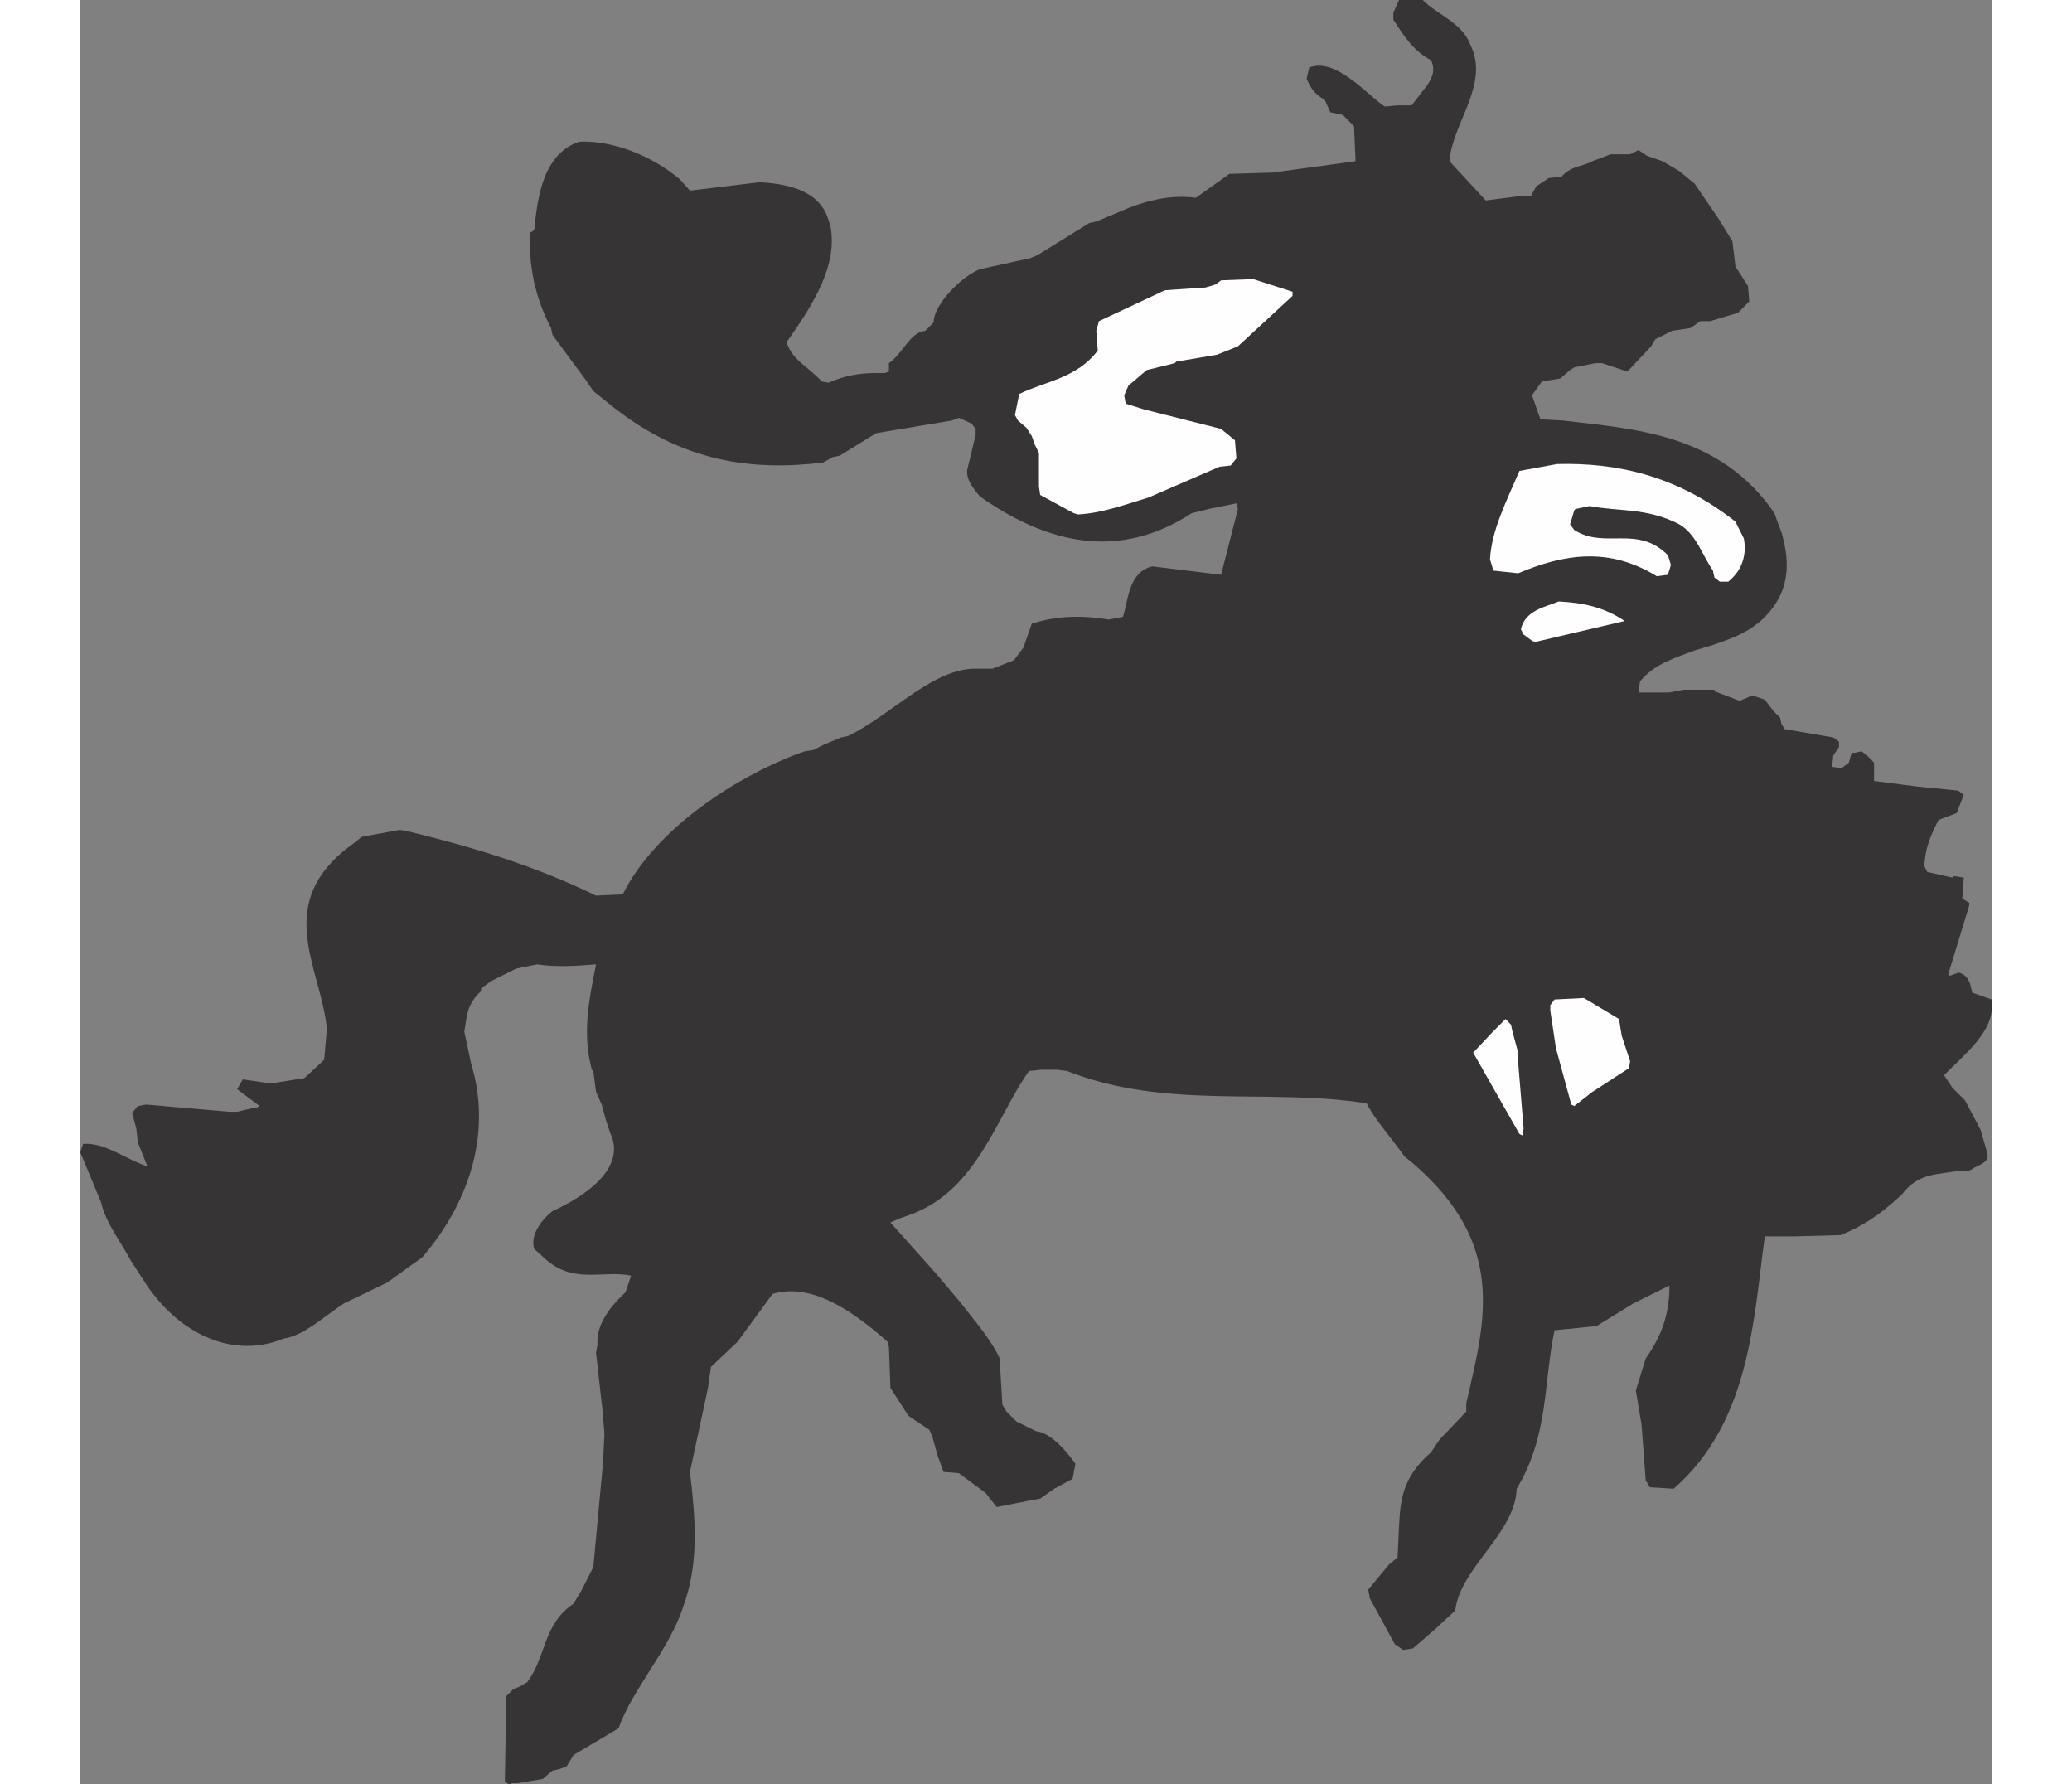
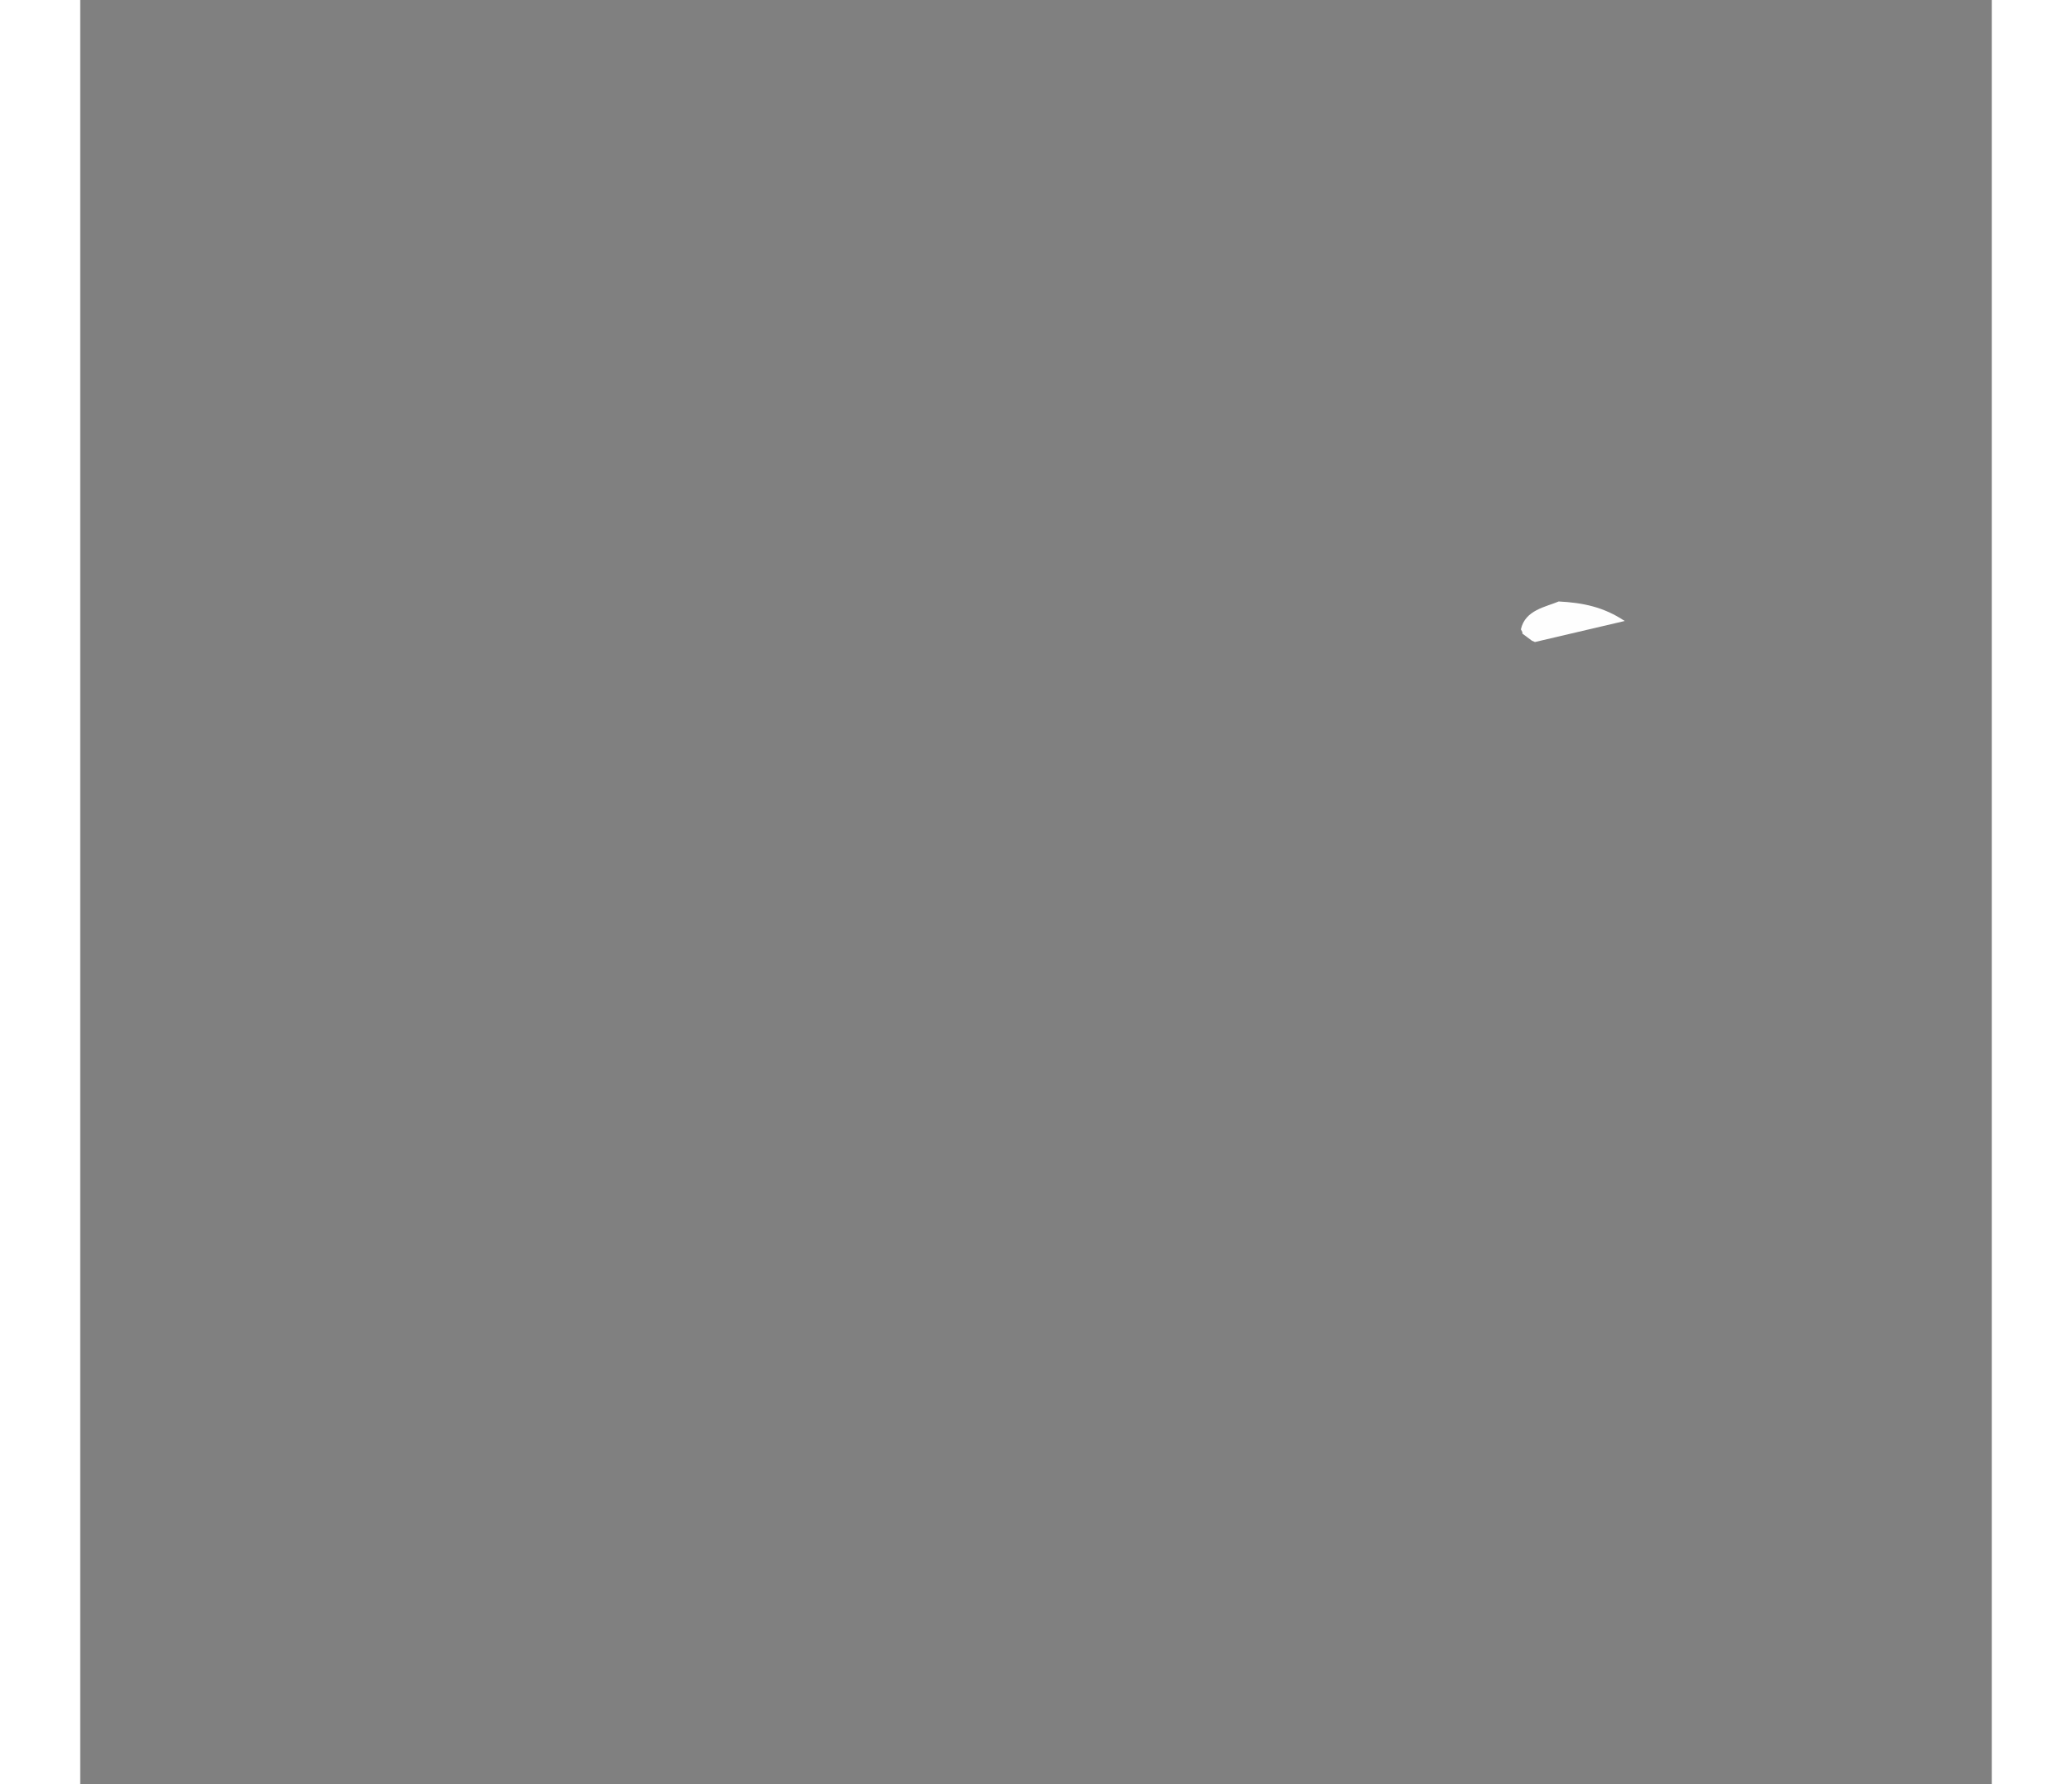
<svg xmlns="http://www.w3.org/2000/svg" xml:space="preserve" width="7.848in" height="6.757in" version="1.1" style="shape-rendering:geometricPrecision; text-rendering:geometricPrecision; image-rendering:optimizeQuality; fill-rule:evenodd; clip-rule:evenodd" viewBox="0 0 7847.73 7323.93">
  <rect x="0" y="0" width="7847.73" height="7323.93" fill="#808080" stroke="none" />
  <defs>
    <style type="text/css">
   
    .fil1 {fill:#FEFEFE}
    .fil0 {fill:#373435}
   
  </style>
  </defs>
  <g id="Layer_x0020__x0028_Black_x0020_and_x0020_White_x0029_">
    <g id="_2008639927968">
-       <path class="fil0" d="M1760.46 7323.93l-17.25 -11.16 6.09 -351.08 28.41 -28.41 29.43 -12.18 28.41 -17.25 0 0c80.16,-108.57 62.91,-235.41 189.74,-321.65l0 0 34.5 -57.84 46.67 -92.34 39.57 -425.15 6.09 -120.75 -6.09 -81.17 -28.41 -252.65 6.09 -34.5 0 0c-6.09,-75.08 45.66,-150.17 114.66,-213.08l0 0 23.33 -69 0 0c-115.67,-23.34 -230.33,34.5 -346,-62.91l0 0 -51.75 -46.68 0 0c-17.25,-51.75 23.33,-114.66 75.08,-155.25 138,-62.91 305.42,-178.58 236.42,-321.65l0 0 -17.25 -51.75 -17.25 -63.92 -23.34 -51.75 -11.16 -86.25 0 0c-6.09,-5.07 -6.09,-5.07 -6.09,-5.07 -40.59,-150.17 -11.16,-288.17 17.25,-432.25 -81.17,6.09 -161.33,12.18 -241.49,0l0 0 -86.25 17.25 -103.5 51.75 -40.59 29.42 0 0c0,11.16 0,11.16 0,11.16 -62.91,57.84 -57.84,109.59 -69,166.41l0 0 28.41 132.92 0 0c81.17,264.83 6.09,551.98 -200.91,793.48l0 0 -144.08 103.5 -178.58 86.25 0 0c-86.25,57.84 -166.41,132.92 -247.58,144.08 -194.82,81.17 -425.15,-5.07 -575.32,-241.49l0 0 -51.75 -80.16 0 0c-39.57,-75.09 -103.5,-155.25 -120.74,-236.42l0 0 -74.07 -178.58 -12.18 -28.41 12.18 -34.5 0 0c91.32,-6.09 172.49,62.91 263.82,92.34l0 0 -39.57 -98.42 -6.09 -56.82 -17.25 -63.92 23.34 -28.41 34.5 -6.09 338.9 29.42 34.5 0 75.08 -17.25 0 0c6.09,0 6.09,0 6.09,0 11.16,-6.09 11.16,-6.09 11.16,-6.09l0 0 -92.33 -69 23.34 -40.59 114.66 17.25 138 -22.33 81.17 -75.08 11.16 -126.83 0 0c-22.32,-241.49 -213.08,-495.16 69,-730.56l0 0 75.09 -57.84 155.24 -28.41 34.5 6.09 0 0c258.74,62.91 512.41,138 771.15,263.82l0 0 109.59 -5.07 0 0c138,-275.99 471.83,-482.99 713.32,-575.32l0 0 34.5 -12.18 34.5 -5.07 45.66 -23.34 69 -28.41 28.41 -6.09 0 0c178.58,-86.25 351.08,-282.08 529.66,-275.99l0 0 62.91 0 87.26 -34.5 0 0c5.07,-6.09 5.07,-6.09 5.07,-6.09l0 0 34.5 -45.66 34.5 -98.42 0 0c103.5,-34.5 213.08,-34.5 316.58,-17.25l0 0 57.84 -11.16 0 0c22.32,-69 22.32,-183.66 120.75,-206.99l0 0 282.08 34.5 69 -269.9 -6.09 -23.34 -114.66 23.34 -69 17.25 0 0c-299.33,194.82 -592.57,125.82 -869.58,-69 -34.5,-40.59 -56.82,-75.08 -51.75,-109.59l0 0 34.5 -144.08 0 -23.34 -17.25 -22.32 -51.75 -23.34 -28.41 11.16 -310.49 51.75 -150.17 92.34 -28.41 6.09 -40.59 22.32 0 0c-287.15,34.5 -569.23,0 -856.39,-224.24l0 0 -86.25 -69 -35.51 -51.75 -131.91 -178.58 -6.09 -28.41 0 0c-69,-131.91 -91.32,-258.74 -86.25,-390.65l0 0 17.25 -12.18 0 0c12.18,-114.66 29.42,-310.49 184.67,-362.24 138,-6.09 299.33,57.84 413.99,155.25l0 0 40.59 45.66 287.15 -34.5 0 0c92.33,6.09 230.33,23.34 275.99,139.01l0 0 12.18 34.5 0 0c34.5,160.32 -63.92,321.65 -178.58,482.99 23.34,75.09 86.25,97.41 144.08,161.33l0 0 28.41 5.07 0 0c62.91,-28.41 126.83,-39.57 189.74,-39.57l0 0 40.59 0 17.25 -6.09 0 -34.5 0 0c57.84,-40.59 86.25,-126.83 149.16,-132.92l0 0 34.5 -34.5 0 0c0,-74.07 115.67,-189.75 189.75,-218.15l0 0 208.01 -45.66 28.41 -12.18 213.08 -131.91 28.41 -6.09 138 -57.84 0 0c92.34,-34.5 178.58,-51.75 270.92,-39.57l0 0 137.99 -98.43 0 0c5.07,0 5.07,0 5.07,0l0 0 172.5 -5.07 339.91 -46.67 -6.09 -143.07 -45.66 -46.68 -51.75 -11.16 -23.34 -51.75 0 0c-34.5,-17.25 -56.82,-45.66 -69,-75.09 -5.07,-11.16 -5.07,-11.16 -5.07,-11.16l0 0 11.16 -46.68 23.34 -5.07 0 0c103.5,-17.25 229.31,131.91 287.15,166.41l0 0 51.75 -5.07 57.84 0 62.91 -81.17 0 0c23.34,-34.5 34.5,-62.91 17.25,-103.5 -75.08,-40.59 -109.59,-97.41 -155.25,-166.41l0 0 0 -29.43 23.34 -51.75 97.41 0 0 0c63.92,63.92 161.33,92.33 195.83,184.67 80.16,161.33 -75.09,321.65 -86.25,476.9l0 0 149.16 161.33 132.92 -17.25 51.75 0 22.32 -40.59 51.75 -34.5 51.75 -5.07 0 0c40.59,-46.68 87.26,-40.59 126.83,-63.92l0 0 75.09 -28.41 80.16 0 34.5 -17.25 34.5 23.34 63.92 22.32 69 40.59 62.91 51.75 98.43 144.09 56.82 92.34 12.18 103.5 51.75 80.16 5.07 62.91 -45.66 46.67 -114.66 34.5 -40.59 0 -40.59 28.41 -75.09 11.16 -69 34.5 -17.25 29.42 -97.41 103.5 -103.5 -34.5 -28.41 0 -86.25 17.25 -17.25 11.16 -40.59 34.5 -75.08 12.18 -40.59 56.82 34.5 98.43 92.34 5.07 0 0c288.17,34.5 644.32,51.75 868.56,380.5l0 0 12.18 34.5 17.25 45.66 0 0c34.5,120.74 39.57,247.58 -86.25,362.24 -69,57.84 -132.92,75.09 -195.83,98.43l0 0 -75.09 22.32 0 0c-75.08,29.42 -161.33,51.75 -224.24,126.83l0 0 -6.09 45.66 126.83 0 57.84 -11.16 126.84 0 0 6.09 45.66 17.25 57.84 22.33 51.75 -22.33 51.75 17.25 34.5 45.66 28.41 28.41 6.09 29.43 0 0c5.07,5.07 5.07,5.07 5.07,5.07 6.09,12.18 6.09,12.18 6.09,12.18l0 0 200.91 34.5 23.33 17.25 0 22.32 -23.33 34.5 -5.07 46.68 39.57 5.07 29.43 -22.32 11.16 -40.59 0 0c12.18,0 12.18,0 12.18,0l0 0 28.41 -6.09 23.34 17.25 28.41 29.43 0 75.09 172.49 22.32 172.49 17.25 23.34 17.25 -29.42 75.09 -45.66 17.25 -28.41 11.16 0 0c-34.5,63.92 -57.84,126.84 -57.84,189.75l0 0 11.16 23.34 103.5 23.34 0 0c6.09,-6.09 6.09,-6.09 6.09,-6.09l0 0 40.59 6.09 -6.09 86.25 28.41 17.25 0 0c0,11.16 0,11.16 0,11.16l0 0 -86.25 282.08 0 0c6.09,6.09 6.09,6.09 6.09,6.09l0 0 34.5 -12.18 0 0c6.09,0 6.09,0 6.09,0 39.57,12.18 45.66,51.75 51.75,81.17l0 0 80.16 28.41 0 23.34 0 0c6.09,108.57 -109.59,200.91 -195.83,287.15l0 0 34.5 51.75 51.75 51.75 63.92 120.75 28.41 98.42 0 0c6.09,39.57 -40.59,45.66 -62.91,62.91 -12.18,6.09 -12.18,6.09 -12.18,6.09l0 0 -39.57 0 0 0c-81.17,17.25 -167.42,5.07 -236.42,97.41 -91.32,86.25 -166.41,132.92 -252.66,167.42l0 0 -184.67 5.07 -125.82 0 0 0c-46.68,333.83 -57.84,759.99 -374.42,1035.98l0 0 -97.41 -6.09 -17.25 -28.41 -17.25 -230.33 -23.34 -137.99 40.59 -131.91 0 0c74.07,-104.51 97.41,-195.83 97.41,-299.33l0 0 -149.16 74.07 -150.17 92.34 -172.49 17.25 0 0c-45.66,219.17 -23.34,431.24 -155.25,650.41 -6.09,183.66 -230.33,321.65 -252.65,500.24l0 0 -81.18 75.08 -92.33 80.16 -39.57 6.09 -34.5 -23.33 -103.5 -189.75 0 0c0,-6.09 0,-6.09 0,-6.09l0 0 -6.09 -28.41 86.25 -103.5 34.5 -28.41 6.09 -126.84 0 0c5.07,-103.5 11.16,-200.91 131.91,-305.42l0 0 34.5 -51.75 109.59 -114.66 0 -34.5 0 0c80.16,-344.99 166.41,-655.48 -224.24,-989.31l0 0 -29.43 -23.34 0 0c-51.75,-75.09 -120.74,-149.16 -155.25,-218.15 -402.83,-63.92 -821.89,28.41 -1230.8,-132.92l0 0 -40.59 -5.07 -62.91 0 -51.74 5.07 0 0c-132.92,184.67 -213.08,495.16 -495.16,592.57l0 0 -34.5 12.18 -39.57 17.25 189.75 212.07 97.41 115.67 0 0c57.84,74.07 131.91,161.33 161.33,230.33l0 0 11.16 189.75 17.25 28.41 40.59 40.59 80.16 39.57 0 0c51.75,6.09 103.5,57.84 144.08,109.59l0 0 17.25 23.34 0 0c0,5.07 0,5.07 0,5.07l0 0 -11.16 57.84 -75.09 40.59 -57.84 40.59 -28.41 5.07 -150.17 29.43 -45.66 -57.84 -109.59 -81.18 -62.91 -5.07 -23.34 -63.92 -22.32 -80.16 -12.18 -28.41 -86.25 -57.84 -74.07 -114.66 -6.09 -167.42 -6.09 -22.32 0 0c-149.16,-132.92 -316.58,-242.51 -471.83,-195.84l0 0 -143.07 195.84 -109.59 103.5 -12.18 86.25 -74.07 344.99 0 0c22.32,189.75 39.57,373.4 -29.43,558.07 -56.82,172.49 -206.99,333.83 -263.82,494.15l0 0 -184.67 109.59 -28.41 46.68 -29.42 11.16 -28.41 6.09 -40.59 34.5 -103.5 17.25 -22.32 0 -12.18 5.07z" />
-       <polygon class="fil1" points="5908.46,4654.31 5718.71,4320.49 5799.89,4234.24 5851.63,4182.49 5873.96,4205.83 5880.05,4234.24 5903.38,4320.49 5903.38,4361.07 5925.71,4631.99 5920.63,4660.4 " />
-       <polygon class="fil1" points="6121.54,4533.57 6058.63,4303.24 6035.29,4147.99 6035.29,4125.67 6052.54,4102.33 6173.29,4096.24 6317.37,4182.49 6328.53,4251.49 6363.03,4356 6357.96,4384.41 6207.78,4481.82 6133.71,4539.66 " />
      <path class="fil1" d="M5960.21 2630.04l-39.57 -29.43 0 0c0,-6.09 0,-6.09 0,-6.09 -6.09,-11.16 -6.09,-11.16 -6.09,-11.16 17.25,-80.16 103.5,-92.34 155.25,-114.66 98.42,5.07 184.67,22.32 270.92,80.16l0 0 -368.33 86.25 -12.18 -5.07z" />
-       <path class="fil1" d="M6748.61 2387.53l-17.25 0 -22.32 -17.25 -6.09 -28.41 0 0c-46.68,-69 -69,-149.16 -138,-189.75 -132.92,-69 -247.58,-51.75 -368.33,-75.08l0 0 -57.84 12.18 0 0c-5.07,5.07 -5.07,5.07 -5.07,5.07l0 0 -17.25 57.84 17.25 23.34 0 0c125.82,80.16 258.74,-23.34 384.56,103.5l0 0 12.18 39.57 -12.18 40.59 -45.66 6.09 0 0c-195.83,-120.75 -379.49,-92.34 -569.23,-12.18l0 0 -103.5 -11.16 0 0c0,-6.09 0,-6.09 0,-6.09l0 0 -12.18 -39.57 0 0c6.09,-120.75 69,-241.49 120.75,-363.26l0 0 155.25 -28.41 0 0c242.51,-6.09 489.07,45.66 731.58,236.42l0 0 34.5 69 0 0c11.16,56.82 0,125.82 -63.92,177.57l0 0 -17.25 0z" />
-       <path class="fil1" d="M4079 2106.47l-138 -75.08 -5.07 -34.5 0 -138 -17.25 -34.5 -12.18 -34.5 -22.32 -34.5 -34.5 -29.42 -12.18 -22.33 17.25 -86.25 0 0c103.49,-51.75 236.42,-63.92 322.66,-178.58l0 0 -6.09 -81.17 11.16 -39.57 270.92 -126.83 166.41 -11.16 40.59 -12.18 23.34 -17.25 131.91 -5.07 161.33 51.75 0 17.25 -224.24 206.99 -86.25 34.5 -167.42 28.41 0 0c-5.07,6.09 -5.07,6.09 -5.07,6.09l0 0 -115.67 28.41 -75.09 63.92 -17.25 39.57 6.09 34.5 75.08 23.34 316.58 80.16 56.82 46.68 6.09 74.07 -23.34 29.42 -45.66 5.07 -28.41 12.18 -264.83 114.66 0 0c-98.43,29.43 -189.75,63.92 -288.17,69l0 0 -17.25 -5.07z" />
    </g>
  </g>
</svg>